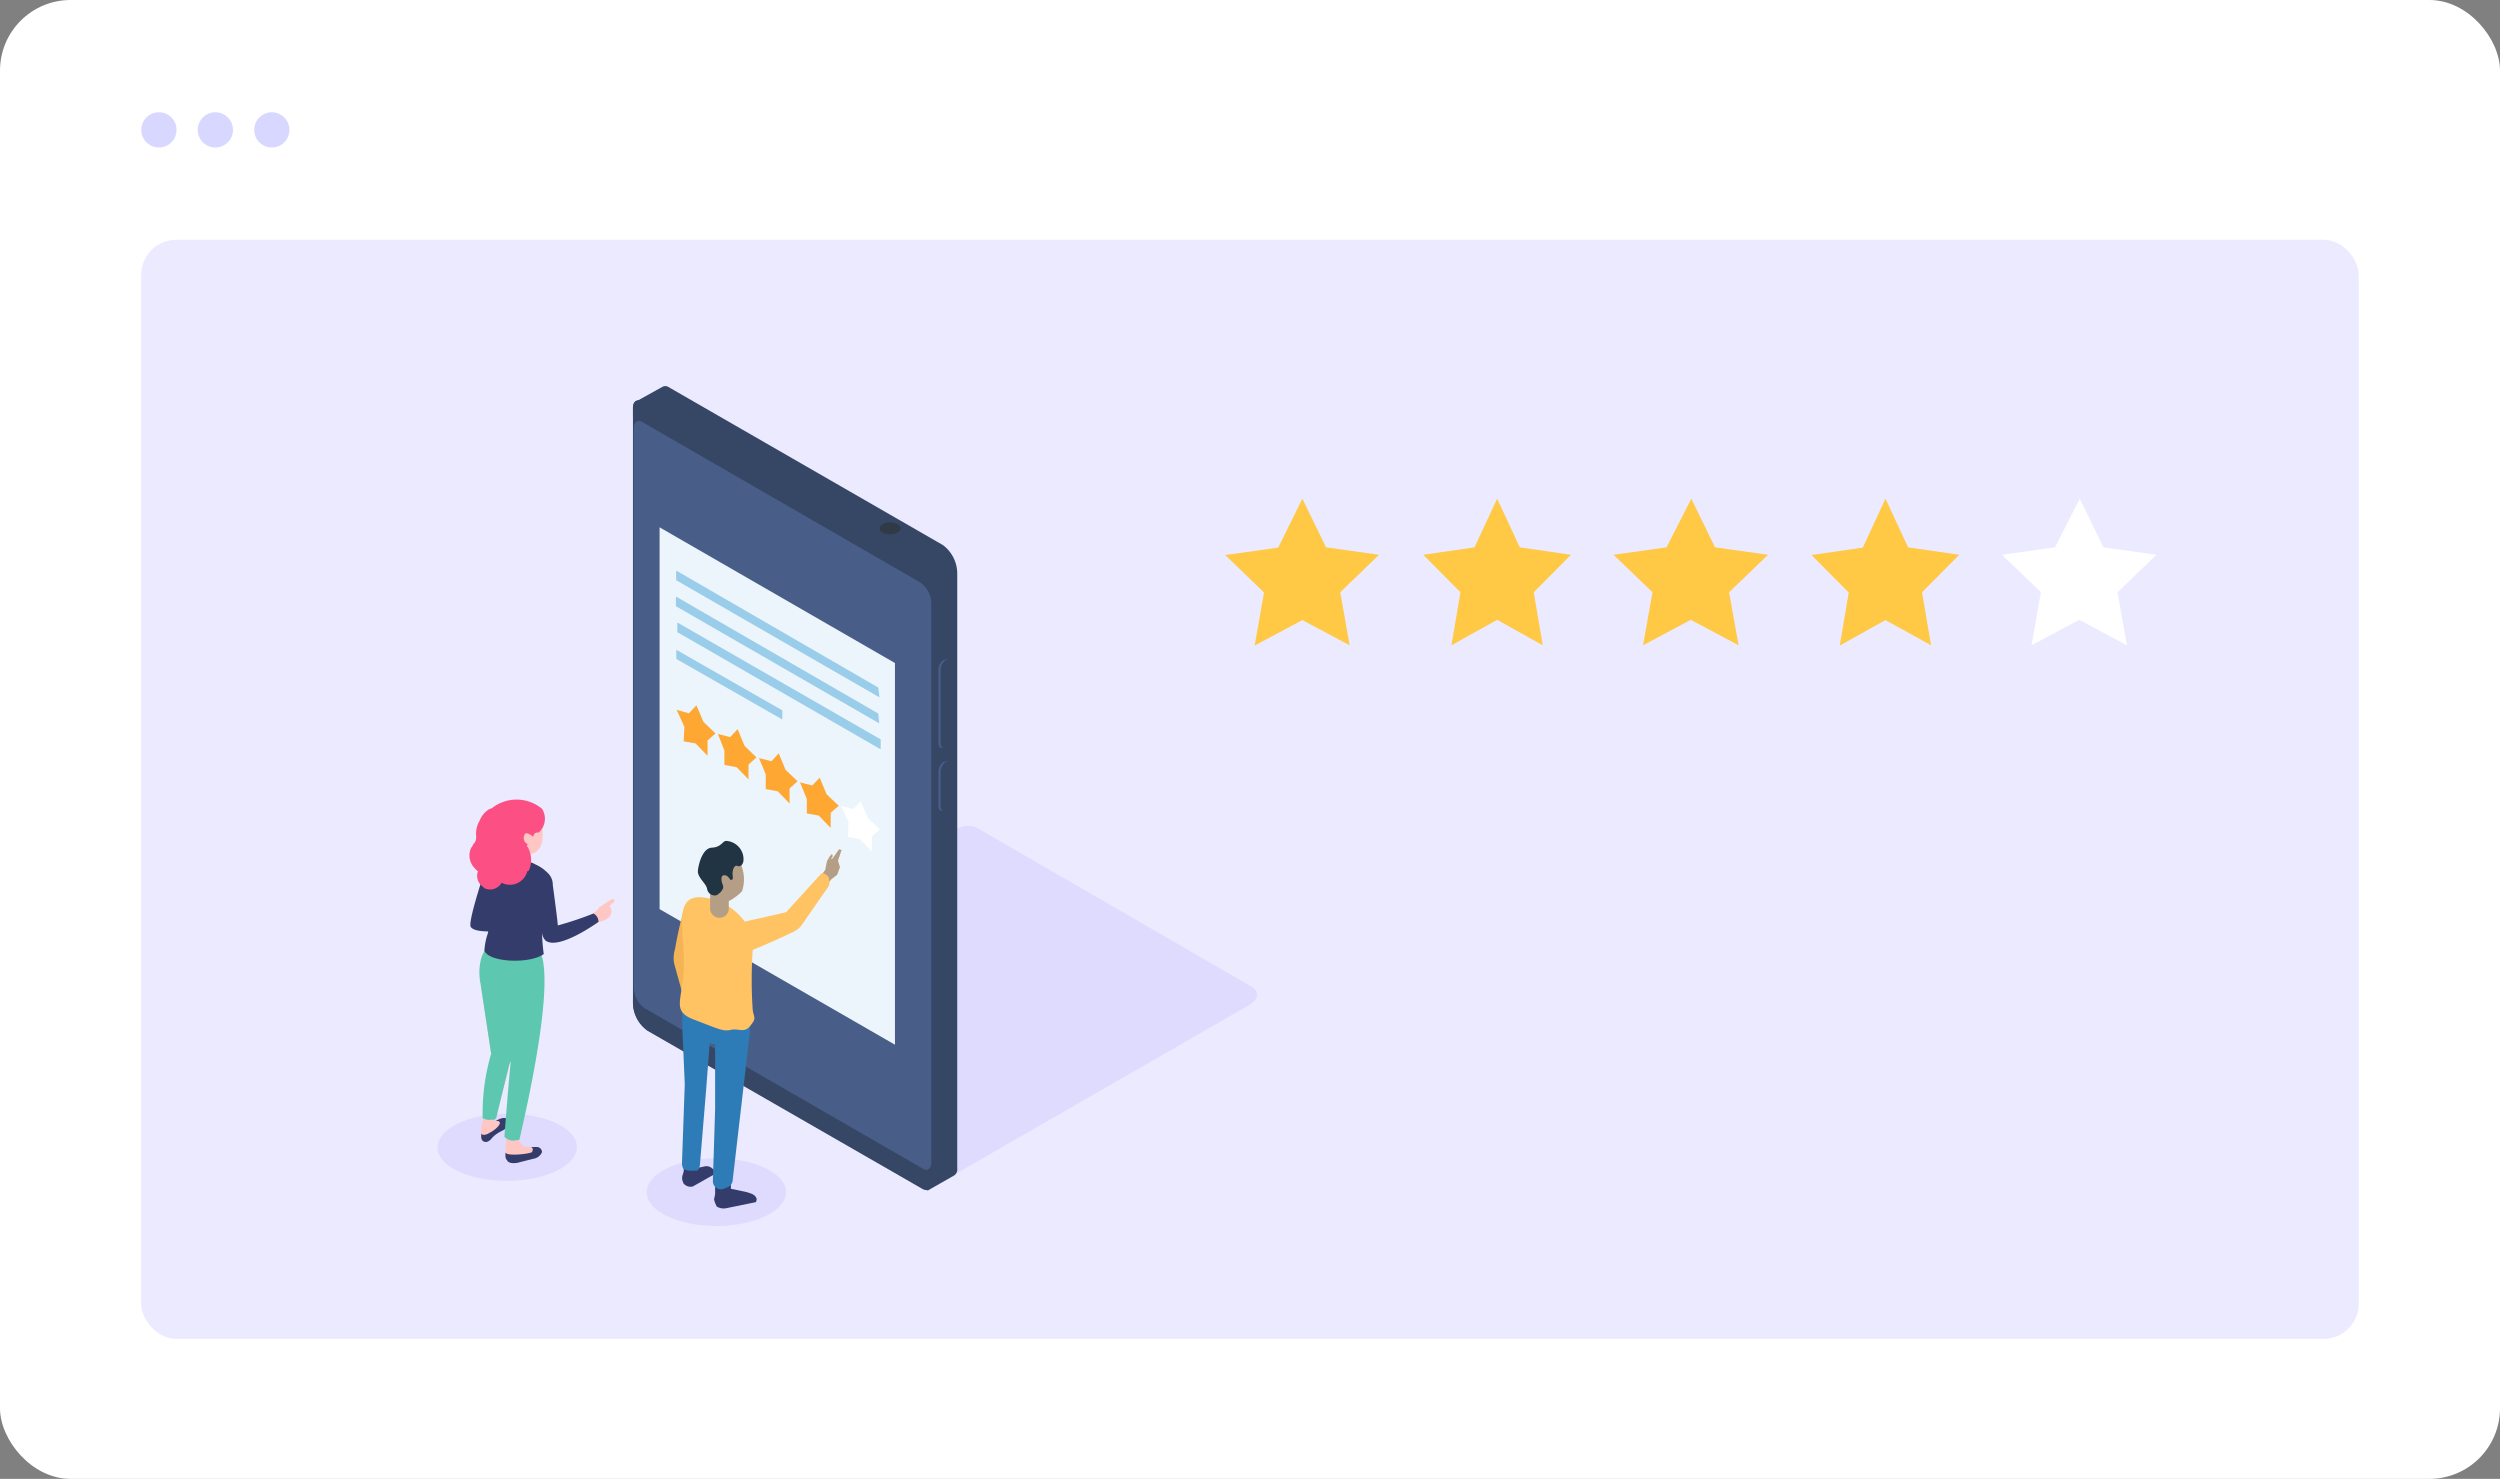
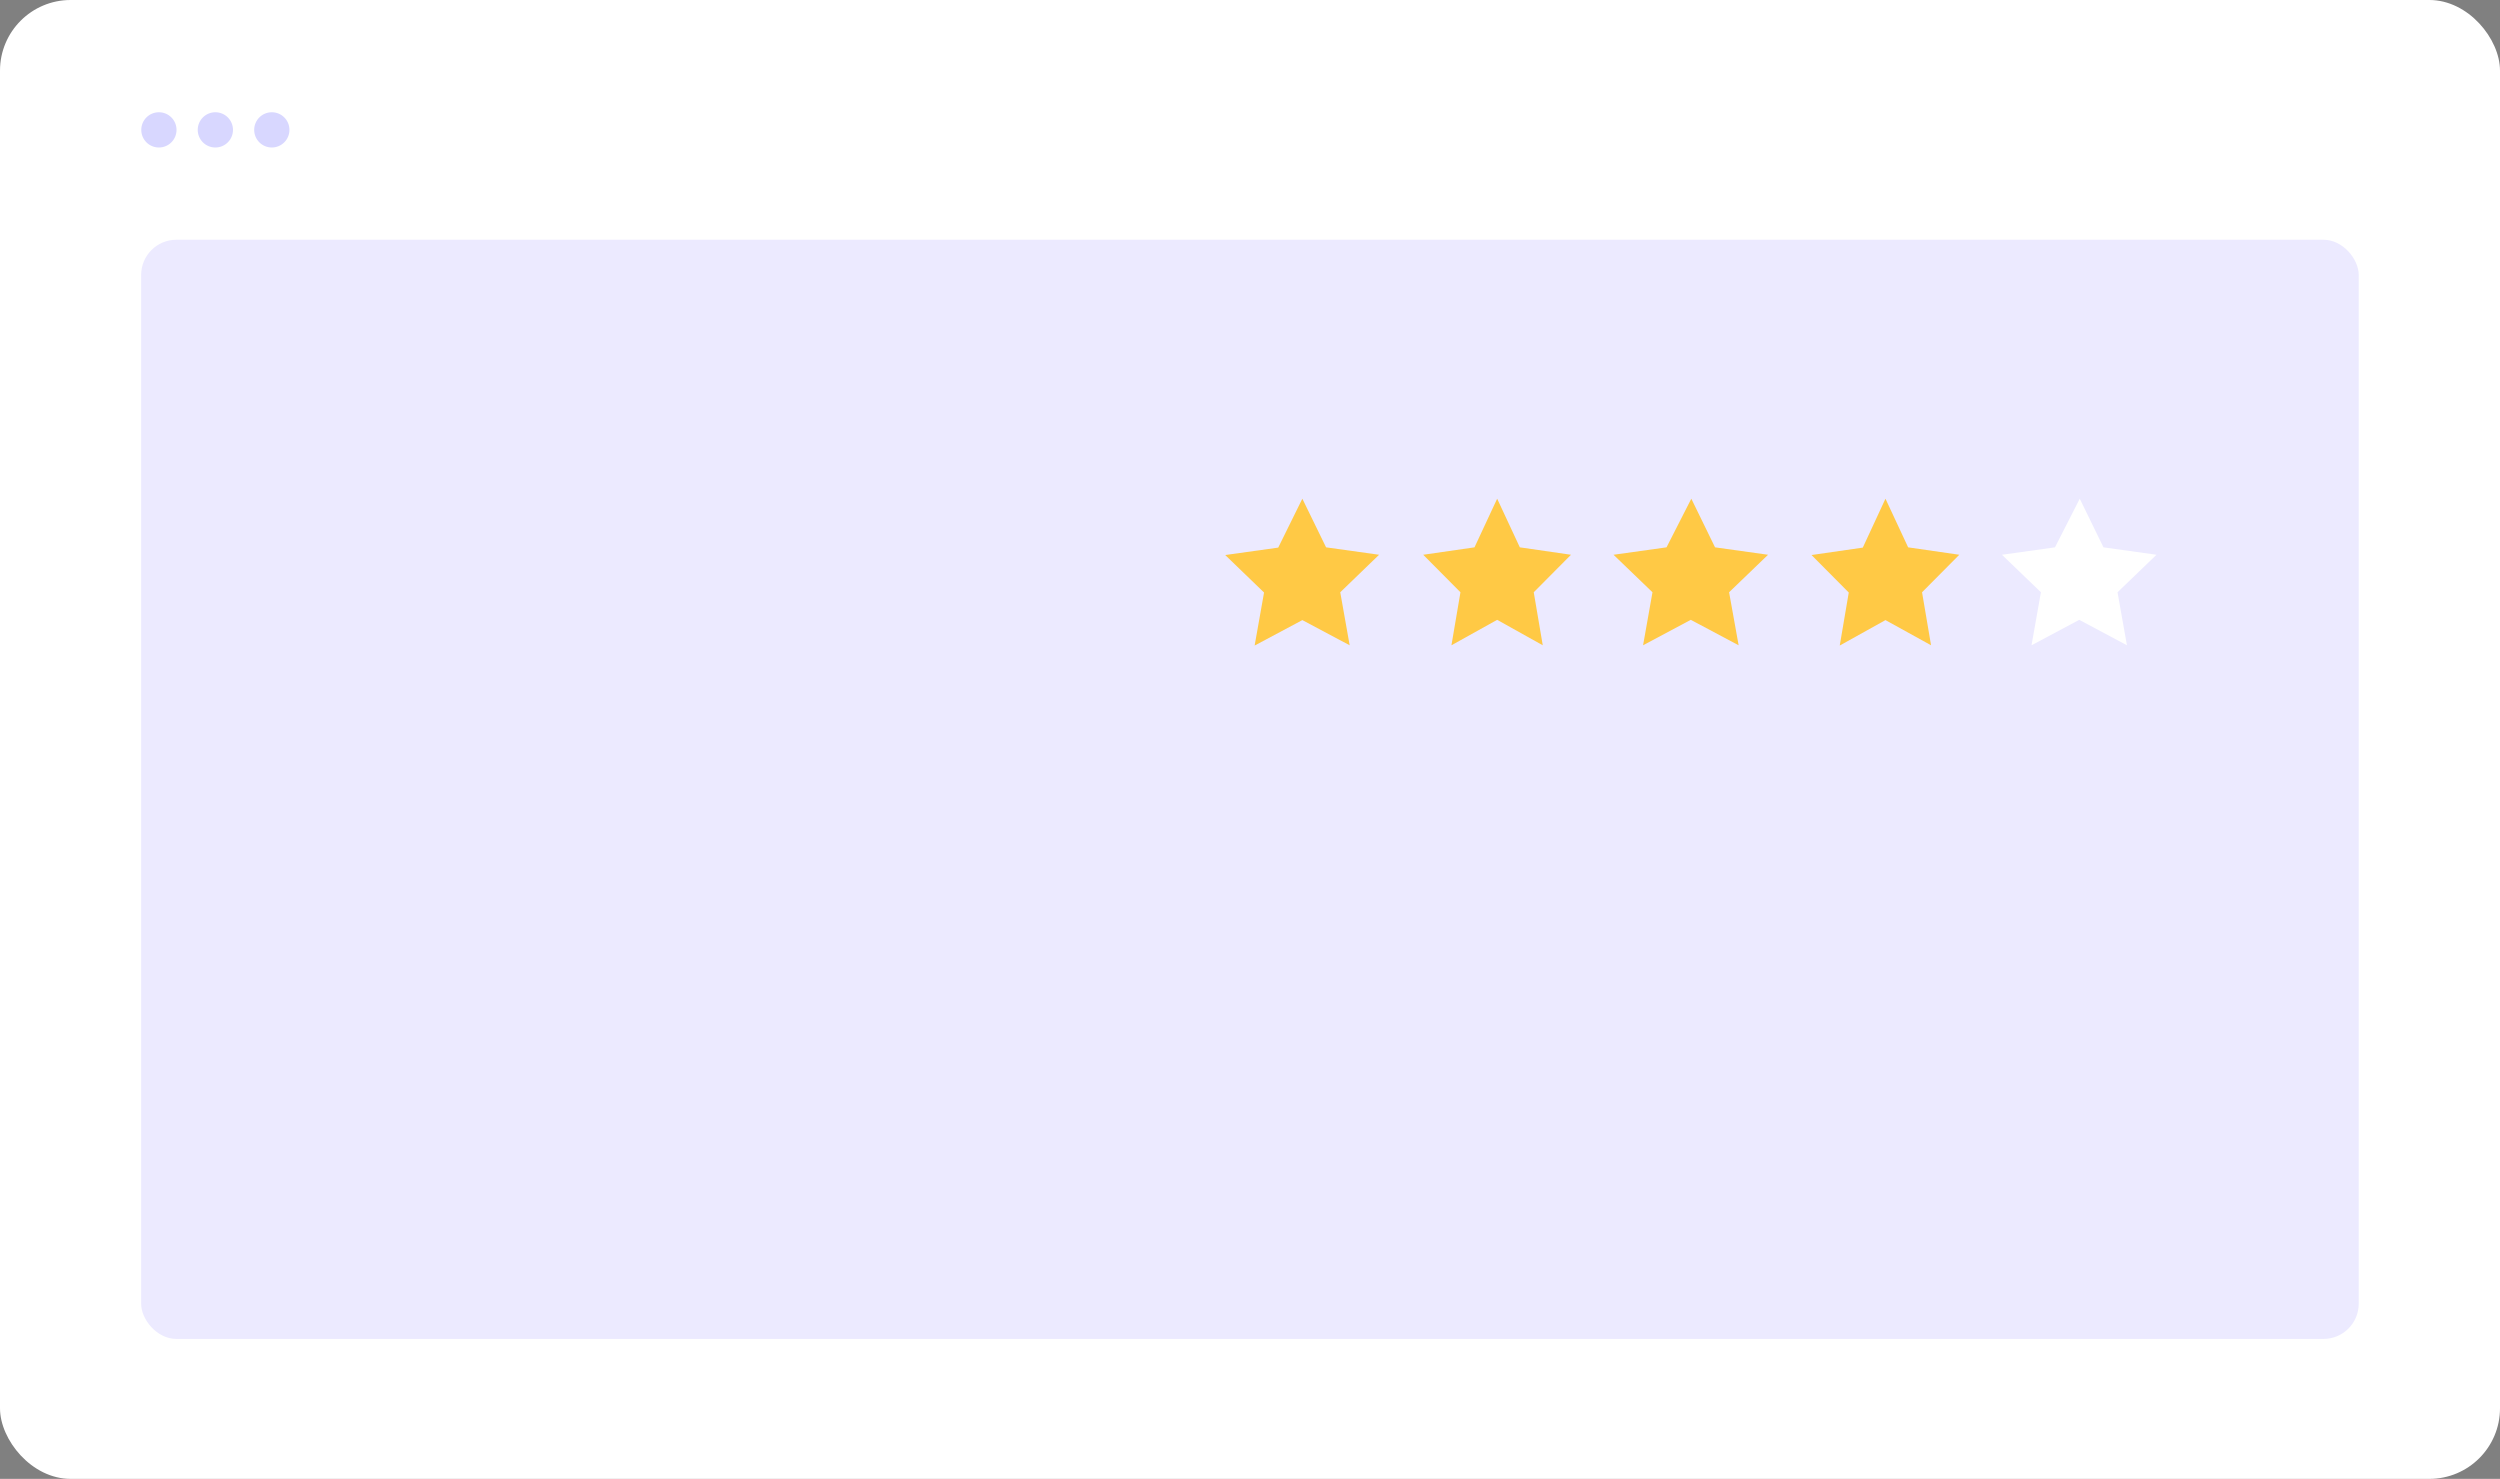
<svg xmlns="http://www.w3.org/2000/svg" xmlns:ns1="http://sodipodi.sourceforge.net/DTD/sodipodi-0.dtd" xmlns:ns2="http://www.inkscape.org/namespaces/inkscape" id="Calque_1" data-name="Calque 1" viewBox="0 0 188.64 111.59" version="1.1" ns1:docname="autodiag.svg" width="188.64" height="111.59" ns2:version="1.1 (1:1.1+202105261517+ce6663b3b7)">
  <rect x="0" y="0" width="188.64" height="111.59" fill="#808080" stroke="none" />
  <ns1:namedview id="namedview132" pagecolor="#ffffff" bordercolor="#666666" borderopacity="1.0" ns2:pageshadow="2" ns2:pageopacity="0.0" ns2:pagecheckerboard="0" showgrid="false" fit-margin-top="0" fit-margin-left="0" fit-margin-right="0" fit-margin-bottom="0" ns2:zoom="2.268608" ns2:cx="74.495022" ns2:cy="67.442239" ns2:window-width="1920" ns2:window-height="995" ns2:window-x="0" ns2:window-y="0" ns2:window-maximized="1" ns2:current-layer="Calque_1" />
  <defs id="defs5">
    <clipPath id="clip-path">
-       <rect x="53.77" y="56.07" width="61.82" height="63.41" style="fill:none" id="rect2" />
-     </clipPath>
+       </clipPath>
  </defs>
  <g id="g129" transform="translate(-20.73,-26.97)">
    <g id="g17">
      <rect x="20.73" y="26.97" width="188.64" height="111.59" rx="5.33" style="fill:#ffffff" id="rect7" />
      <rect x="31.38" y="45.06" width="167.33" height="82.94" rx="2.66" style="fill:#eceaff" id="rect9" />
      <circle cx="32.72" cy="36.77" r="1.33" style="fill:#d8d7ff" id="circle11" />
      <circle cx="36.98" cy="36.77" r="1.33" style="fill:#d8d7ff" id="circle13" />
      <circle cx="41.24" cy="36.77" r="1.33" style="fill:#d8d7ff" id="circle15" />
    </g>
    <path d="m 119,64.6 1.79,3.67 4,0.56 -2.93,2.83 0.71,4 -3.57,-1.9 -3.6,1.92 0.71,-4 -2.93,-2.83 4,-0.56 z" style="fill:#ffc945" id="path19" />
    <path d="m 133.7,64.6 1.71,3.67 3.86,0.56 -2.81,2.83 0.68,4 -3.44,-1.92 -3.45,1.92 0.68,-4 -2.81,-2.83 3.87,-0.56 z" style="fill:#ffc945" id="path21" />
    <path d="m 148.35,64.6 1.79,3.67 4,0.56 -2.94,2.83 0.72,4 -3.61,-1.92 -3.6,1.92 0.71,-4 -2.94,-2.83 4,-0.56 z" style="fill:#ffc945" id="path23" />
    <path d="m 163,64.6 1.71,3.67 3.86,0.56 -2.81,2.83 0.68,4 -3.44,-1.9 -3.45,1.92 0.68,-4 -2.81,-2.83 3.87,-0.56 z" style="fill:#ffc945" id="path25" />
    <path d="m 177.66,64.6 1.79,3.67 4,0.56 -2.94,2.83 0.71,4 -3.6,-1.92 -3.6,1.92 0.71,-4 -2.94,-2.83 4,-0.56 z" style="fill:#ffffff" id="path27" />
    <g clip-path="url(#clip-path)" id="g127">
      <g id="g125">
        <path d="m 115.17,101.42 -20.75,-12 a 1.58,1.58 0 0 0 -1.4,0.07 L 69,103.37 91.65,116.23 115,102.8 c 0.69,-0.4 0.77,-1.01 0.17,-1.38 z" style="fill:#dedbfe" id="path29" />
        <path d="M 91.88,68.1 71.13,56.15 a 0.45,0.45 0 0 0 -0.4,0 v 0 l -2,1.11 1.66,2.15 h 0.1 v 42.18 a 2.6,2.6 0 0 0 1.11,2.1 l 19,10.92 -1.22,0.87 1.34,1.33 2,-1.14 a 0.54,0.54 0 0 0 0.24,-0.52 V 70.2 a 2.69,2.69 0 0 0 -1.08,-2.1 z" style="fill:#364766" id="path31" />
        <path d="M 90.35,116.69 69.59,104.75 a 2.6,2.6 0 0 1 -1.1,-2.09 v -44.9 c 0,-0.48 0.28,-0.7 0.65,-0.49 l 20.75,11.95 a 2.6,2.6 0 0 1 1.11,2.1 v 44.9 c 0,0.47 -0.29,0.67 -0.65,0.47 z" style="fill:#364766" id="path33" />
        <path d="m 90.35,116.47 -20.76,-12 a 2.64,2.64 0 0 1 -1.1,-2.1 v 0.24 a 2.6,2.6 0 0 0 1.1,2.09 l 20.76,11.94 c 0.35,0.2 0.65,0 0.65,-0.49 V 116 c 0,0.45 -0.29,0.67 -0.65,0.47 z" style="fill:#364766" id="path35" />
        <path d="m 90.38,115.16 -21,-12.11 a 2,2 0 0 1 -0.83,-1.58 v -42.2 c 0,-0.45 0.29,-0.66 0.62,-0.47 l 21,12.12 A 2,2 0 0 1 91,72.5 v 42.18 c 0,0.48 -0.29,0.68 -0.62,0.48 z" style="fill:#485e88" id="path37" />
        <path d="M 89.89,69.22 69.14,57.27 c -0.35,-0.21 -0.65,0 -0.65,0.49 v 0.74 c 0,-0.47 0.28,-0.69 0.65,-0.49 L 89.89,70 A 2.62,2.62 0 0 1 91,72.06 v -0.74 a 2.6,2.6 0 0 0 -1.11,-2.1 z" style="fill:#364766" id="path39" />
        <path d="m 92,83.36 h -0.07 c -0.22,0.12 -0.39,0 -0.39,-0.3 v -5.55 a 0.9,0.9 0 0 1 0.39,-0.74 H 92 c 0.22,-0.12 0.39,0 0.39,0.3 v 5.59 A 0.89,0.89 0 0 1 92,83.36 Z" style="fill:#485e88" id="path41" />
        <path d="m 92,88.1 h -0.07 c -0.22,0.13 -0.39,0 -0.39,-0.3 v -2.6 a 0.93,0.93 0 0 1 0.39,-0.75 H 92 c 0.22,-0.12 0.39,0 0.39,0.3 v 2.64 A 0.93,0.93 0 0 1 92,88.1 Z" style="fill:#485e88" id="path43" />
        <path d="m 92.17,83.36 h -0.06 c -0.23,0.12 -0.4,0 -0.4,-0.3 v -5.55 a 0.89,0.89 0 0 1 0.4,-0.74 h 0.06 c 0.22,-0.12 0.39,0 0.39,0.3 v 5.59 a 0.89,0.89 0 0 1 -0.39,0.7 z" style="fill:#364766" id="path45" />
        <path d="m 92.17,88.1 h -0.06 c -0.23,0.13 -0.4,0 -0.4,-0.3 v -2.6 a 0.92,0.92 0 0 1 0.4,-0.75 h 0.06 c 0.22,-0.12 0.39,0 0.39,0.3 v 2.64 a 0.93,0.93 0 0 1 -0.39,0.71 z" style="fill:#364766" id="path47" />
        <path d="m 87.89,67.29 c 0.44,0 0.8,-0.2 0.8,-0.45 0,-0.25 -0.36,-0.46 -0.8,-0.46 -0.44,0 -0.79,0.2 -0.79,0.46 0,0.26 0.36,0.45 0.79,0.45 z" style="fill:#303a47" id="path49" />
        <path d="M 88.26,105.8 70.5,95.57 V 66.76 L 88.26,77 Z" style="fill:#ebf5fb" id="path51" />
        <path d="m 79.76,81.26 -8,-4.57 V 76 l 8,4.57 z" style="fill:#99cde9" id="path53" />
        <path d="M 87.09,79.59 71.75,70.75 V 70.02 L 87,78.85 Z" style="fill:#99cde9" id="path55" />
        <path d="M 87.07,81.55 71.73,72.71 V 71.98 L 87,80.81 Z" style="fill:#99cde9" id="path57" />
        <path d="M 87.18,83.51 71.84,74.67 v -0.73 l 15.34,8.82 z" style="fill:#99cde9" id="path59" />
        <path d="m 71.79,80.54 0.92,0.25 0.57,-0.6 0.53,1.25 0.91,0.87 -0.6,0.53 V 84 l -0.9,-0.93 -0.9,-0.16 0.05,-1.1 z" style="fill:#ffa733" id="path61" />
        <path d="m 74.9,82.35 0.92,0.24 0.57,-0.6 0.52,1.26 0.9,0.87 -0.6,0.54 v 1.12 l -0.9,-0.92 -0.92,-0.17 V 83.6 Z" style="fill:#ffa733" id="path63" />
        <path d="m 78,84.17 0.94,0.24 0.55,-0.6 0.51,1.24 0.91,0.87 -0.6,0.54 V 87.6 L 79.42,86.68 78.51,86.51 V 85.4 Z" style="fill:#ffa733" id="path65" />
        <path d="m 81.09,86 0.93,0.24 0.56,-0.59 0.52,1.25 0.92,0.87 -0.61,0.53 v 1.14 l -0.9,-0.93 -0.9,-0.16 v -1.1 z" style="fill:#ffa733" id="path67" />
        <path d="m 84.19,87.78 0.92,0.24 0.57,-0.6 0.52,1.25 0.92,0.88 -0.6,0.52 v 1.14 l -0.91,-0.92 -0.9,-0.17 0.05,-1.1 z" style="fill:#ffffff" id="path69" />
        <path d="m 74.79,119.48 c 2.9,0 5.25,-1.14 5.25,-2.55 0,-1.41 -2.35,-2.56 -5.25,-2.56 -2.9,0 -5.26,1.14 -5.26,2.56 0,1.42 2.35,2.55 5.26,2.55 z" style="fill:#dedbfe" id="path71" />
        <path d="m 73.55,103.57 0.11,-0.36 -0.31,-0.54 -0.24,-0.74 -0.74,-0.25 0.23,1 v 0.44 l 0.14,0.46 0.25,0.54 0.38,0.06 0.29,-0.08 z" style="fill:#f7b6c7" id="path73" />
        <path d="m 71.59,99.64 0.68,2.46 c 0,0.18 0.1,0.37 0.22,0.44 a 0.33,0.33 0 0 0 0.3,0 c 0.3,-0.11 0.53,-0.27 0.53,-0.48 l -0.4,-2.82 0.79,-2.54 a 0.57,0.57 0 0 0 0.1,-0.49 2.55,2.55 0 0 0 -0.1,-0.24 1.75,1.75 0 0 0 -0.16,-0.25 0.72,0.72 0 0 0 -0.17,-0.13 1.11,1.11 0 0 0 -0.56,-0.33 H 72.7 c -0.18,0 -0.26,0 -0.32,0.14 a 31.69,31.69 0 0 0 -0.71,3.16 2.41,2.41 0 0 0 -0.08,1.08 z" style="fill:#f4b456" id="path75" />
        <path d="m 74.69,117.75 c 0,0 -0.08,-0.24 -0.08,-0.29 l 0.08,-0.38 v -1.31 h 1.19 v 0.9 l 1.1,0.23 a 3,3 0 0 1 0.56,0.19 l 0.19,0.14 c 0,0.07 0.09,0.12 0.09,0.18 0,0.06 0,0.2 -0.06,0.27 l -2.2,0.45 a 1,1 0 0 1 -0.75,-0.12 z" style="fill:#343c6b" id="path77" />
        <path d="m 72.21,116 a 1.27,1.27 0 0 1 0,-0.28 l 0.11,-0.35 v -1.26 h 1 v 1 l 0.62,-0.14 a 0.67,0.67 0 0 1 0.49,0.13 l 0.14,0.11 c 0,0.06 0.08,0.12 0.08,0.17 0,0.05 0,0.2 -0.11,0.25 L 73,116.5 a 0.7,0.7 0 0 1 -0.7,-0.24 z" style="fill:#343c6b" id="path79" />
        <path d="m 77.26,103 c -0.3,-0.93 -2.71,-0.3 -3.74,-0.58 -1.03,-0.28 -1.3,0 -1.3,0 v 2 a 1.08,1.08 0 0 0 0,0.19 l 0.18,4.17 -0.21,5.9 c 0,0.54 0.16,0.65 1,0.62 h 0.14 c 0.15,-0.08 0.18,-0.24 0.21,-0.4 l 0.47,-5.68 0.27,-3.54 a 2.27,2.27 0 0 0 0.41,0.08 v 4.91 l -0.17,5.46 a 0.61,0.61 0 0 0 0.85,0.53 l 0.27,-0.11 a 0.62,0.62 0 0 0 0.38,-0.57 l 1.29,-11.1 A 13.11,13.11 0 0 0 77.26,103 Z" style="fill:#2e7cb7" id="path81" />
        <path d="m 76.78,96.33 a 4.43,4.43 0 0 0 -3.27,-1.66 c -2,0 -1.11,2.68 -1.18,5.25 -0.07,2.57 -1,3.32 0.8,4 1.8,0.68 2.15,0.9 2.75,0.76 0.6,-0.14 1,0.28 1.46,-0.3 0.46,-0.58 0.31,-0.54 0.19,-1.17 a 33.13,33.13 0 0 1 0,-4.59 3.1,3.1 0 0 0 -0.75,-2.29 z" style="fill:#ffc364" id="path83" />
        <path d="m 75.72,94.59 v 1 a 0.7,0.7 0 0 1 -0.76,0.63 v 0 A 0.73,0.73 0 0 1 74.31,95.6 v -1.51 z" style="fill:#b59e86" id="path85" />
        <path d="m 75.45,91.24 c 0.22,0 0.52,0 0.68,0.19 a 1.84,1.84 0 0 1 0.59,1 2.79,2.79 0 0 1 0,1.79 3.8,3.8 0 0 1 -1.27,0.87 1.69,1.69 0 0 1 -1.31,-1 C 73.78,93.3 73.44,92.64 73.6,92.34 a 1.78,1.78 0 0 1 1.85,-1.1 z" style="fill:#b59e86" id="path87" />
        <path d="m 75.07,94.32 c -0.16,0.13 -0.27,0.28 -0.58,0.19 A 0.58,0.58 0 0 1 74.08,94 C 74,93.63 73.35,93.17 73.39,92.68 c 0.04,-0.49 0.35,-1.72 1.06,-1.75 0.71,-0.03 0.8,-0.51 1.08,-0.51 a 1.4,1.4 0 0 1 1.25,1 c 0.19,0.73 -0.16,1 -0.41,0.89 -0.25,-0.11 -0.4,0.38 -0.36,0.69 a 0.84,0.84 0 0 1 0,0.32 c 0,0 -0.15,0.06 -0.15,0.06 a 1.4,1.4 0 0 0 -0.22,-0.27 c -0.11,-0.11 -0.49,-0.22 -0.47,0.21 0.02,0.43 0.17,0.38 0.12,0.68 a 1.12,1.12 0 0 1 -0.22,0.32 z" style="fill:#203443" id="path89" />
        <path d="M 82.24,93.67 83,92.6 l 0.13,-0.65 0.19,-0.34 0.19,-0.21 0.06,0.17 -0.13,0.22 h 0.05 l 0.09,-0.08 0.46,-0.66 0.19,0.06 -0.27,0.81 0.15,0.48 -0.21,0.57 -0.47,0.37 -0.68,0.93 z" style="fill:#b59e86" id="path91" />
        <path d="m 77.05,96.48 c 1.16,-0.25 3,-0.68 3,-0.68 l 2.61,-2.87 c 0.15,-0.16 0.54,0.06 0.61,0.27 v 0.09 a 0.74,0.74 0 0 1 0,0.53 l -2.13,3.07 a 2.11,2.11 0 0 1 -0.62,0.43 c 0,0 -2.47,1.17 -3.2,1.39 -0.41,0.13 -0.54,-0.46 -0.71,-0.87 v -0.28 c -0.11,-0.33 0.11,-1 0.44,-1.08 z" style="fill:#ffc364" id="path93" />
        <path d="m 59,116.07 c 2.9,0 5.26,-1.14 5.26,-2.55 0,-1.41 -2.34,-2.52 -5.26,-2.52 -2.92,0 -5.25,1.14 -5.25,2.56 0,1.42 2.37,2.51 5.25,2.51 z" style="fill:#dedbfe" id="path95" />
        <path d="m 57.79,106.49 a 23.45,23.45 0 0 0 -0.64,5.12 1.69,1.69 0 0 0 -0.12,0.77 v 0.38 a 0.33,0.33 0 0 0 0.38,0.38 c 0.12,-0.13 0.25,-0.13 0.38,-0.25 a 2.17,2.17 0 0 1 0.63,-0.51 l 0.25,-0.13 a 0.68,0.68 0 0 0 0.38,-0.63 0.27,0.27 0 0 0 -0.25,-0.25 h -0.25 c -0.26,0.13 -0.38,0.13 -0.51,0.25 l 1.15,-4.34 a 1.57,1.57 0 0 0 0.13,-0.77 l 0.25,-4.85 -2.57,-0.38" style="fill:#fec7c4" id="path97" />
        <path d="m 61.25,113.52 c 0.26,0 0.26,0.12 0.38,0.37 A 0.82,0.82 0 0 1 61,114.4 l -1,0.25 c -0.38,0.13 -0.9,0.13 -1,-0.12 a 1.14,1.14 0 0 1 -0.13,-0.64 c 0,-0.37 0.26,-5.24 0.51,-6.77 l -0.25,-4.32 c 0,0 -1.54,-0.38 -1.92,-1.41 a 5.79,5.79 0 0 1 0.38,-2.93 c 0,0 2.69,-2 3.85,0.5 1,2.18 -1.16,12.14 -1.54,14.05 0,0.13 0.13,0.13 0.13,0.25 a 0.65,0.65 0 0 0 0.51,0.26 z" style="fill:#fec7c4" id="path99" />
        <path d="m 58.94,111.61 v 0.63 c 0,-0.13 0.13,-0.25 0.13,-0.51 0,-0.26 -0.13,-0.12 -0.13,-0.12 z" style="fill:#535873" id="path101" />
        <path d="m 59.07,111.61 c -0.06,-0.16 -0.1,-0.41 -0.63,-0.21 l -0.32,0.14 c 0.77,0 0,0.7 -0.44,0.9 a 1,1 0 0 1 -0.38,0.16 c -0.13,0 -0.26,0 -0.26,-0.16 v 0.29 c 0,0.27 0.14,0.41 0.39,0.41 a 0.66,0.66 0 0 0 0.38,-0.25 2.2,2.2 0 0 1 0.64,-0.51 l 0.25,-0.13 a 0.73,0.73 0 0 0 0.38,-0.64 z" style="fill:#343c6b" id="path103" />
        <path d="m 57.79,106.49 a 15.87,15.87 0 0 0 -0.64,4.85 1,1 0 0 0 0.64,0.12 h 0.12 c 0.13,0 0.13,0 0.26,-0.12 l 1,-4.09 a 0.76,0.76 0 0 0 0.13,-0.51 v 0.13 c -0.13,0.9 -0.51,5.87 -0.51,5.87 A 0.88,0.88 0 0 0 59.7,113 c 0.12,0 0.25,0 0.25,-0.13 0,-0.13 2.31,-9.46 1.79,-13.15 a 2.65,2.65 0 0 0 -0.25,-0.9 C 60.2,96.39 57.64,98.31 57.64,98.31 a 2.11,2.11 0 0 0 -0.64,1.14 4.2,4.2 0 0 0 0,1.8 z" style="fill:#5dc8af" id="path105" />
        <path d="m 61.25,113.52 a 0.4,0.4 0 0 1 0.38,0.38 0.83,0.83 0 0 1 -0.63,0.5 l -1,0.25 c -0.38,0.13 -0.9,0.13 -1,-0.12 a 0.47,0.47 0 0 1 -0.13,-0.38 v -0.25 c 0,0.37 1.92,0.12 2,0 0.08,-0.12 0.12,-0.38 -0.13,-0.38 z" style="fill:#343c6b" id="path107" />
        <path d="M 60.73,96.28 A 24.29,24.29 0 0 1 57.79,96 c 0.25,-0.64 1,-3.32 1.15,-3.84 a 0.45,0.45 0 0 1 -0.25,0.13 l -1,-0.26 -0.25,0.26 c 0,0 -1.44,4.24 -1.19,4.62 0.51,0.77 4.48,0 4.48,0 0,0 -0.13,-0.76 0,-0.63 z" style="fill:#343c6b" id="path109" />
        <path d="m 59.07,92.06 c -0.13,-0.12 0,-0.38 0.12,-0.5 l 0.51,-0.13 0.9,0.51 0.26,0.12 0.25,0.13 -0.9,0.25 h -0.38 a 1.05,1.05 0 0 1 -0.76,-0.38 z" style="fill:#fbb2b8" id="path111" />
        <path d="M 60.1,87.6 H 60 a 1.52,1.52 0 0 0 -1.28,1.65 2.83,2.83 0 0 0 1.28,1.91 c 0.63,0.38 1.41,0.38 1.66,-0.77 C 61.63,90 62,87.6 60.1,87.6 Z" style="fill:#fec7c4" id="path113" />
        <path d="m 59.07,90 h 1.28 v 2.18 a 0.13,0.13 0 0 1 -0.13,0.13 1.17,1.17 0 0 1 -0.9,0 c -0.13,-0.13 -0.25,-0.13 -0.25,-0.26 z" style="fill:#fbb2b8" id="path115" />
        <path d="m 65.29,96 a 1.87,1.87 0 0 0 0.51,-0.38 l 0.12,-0.13 a 0.12,0.12 0 0 1 0.13,-0.12 l 0.77,-0.51 c 0.13,0 0.26,-0.12 0.26,0 0,0.12 0,0.25 -0.13,0.25 l -0.25,0.26 a 0.12,0.12 0 0 1 0.12,0.12 0.64,0.64 0 0 1 -0.25,0.78 1.2,1.2 0 0 1 -0.63,0.25 l -0.38,0.25 -0.51,-0.63 z" style="fill:#fec7c4" id="path117" />
        <path d="m 57.53,97.43 a 4.84,4.84 0 0 0 -0.25,1.28 c 0.38,0.9 3.45,1 4.48,0.25 a 13.55,13.55 0 0 1 -0.13,-1.66 1,1 0 0 0 0.26,0.64 c 1,0.77 4,-1.41 4,-1.41 a 0.7,0.7 0 0 0 -0.38,-0.63 25.73,25.73 0 0 1 -2.69,0.9 c 0,-0.25 -0.38,-3.06 -0.38,-3.06 a 1.2,1.2 0 0 0 -0.38,-0.9 3,3 0 0 0 -0.9,-0.63 L 60.9,92.08 60.62,92 60.49,91.88 60.11,91.5 H 60 a 3.28,3.28 0 0 0 -0.64,0.25 0.92,0.92 0 0 0 -0.5,-0.13 h -0.51 a 1.22,1.22 0 0 0 -1,1.41 l 0.13,1.53 0.12,1.15 a 4.55,4.55 0 0 1 -0.07,1.72 z" style="fill:#343c6b" id="path119" />
-         <path d="m 61.63,88 a 1.4,1.4 0 0 1 -0.25,1.79 H 61.25 A 0.27,0.27 0 0 0 61,90 2.77,2.77 0 0 1 60.49,90.77 c 0,0.13 0.13,0.13 0.13,0.26 a 1.91,1.91 0 0 1 0,1.65 0.13,0.13 0 0 0 -0.13,0.13 1.36,1.36 0 0 1 -1.91,0.77 A 1,1 0 0 1 57.3,94 L 57.17,93.88 A 1,1 0 0 1 56.79,92.72 L 56.66,92.6 56.54,92.47 a 1.37,1.37 0 0 1 -0.26,-1.53 c 0.13,-0.13 0.13,-0.25 0.26,-0.38 a 0.78,0.78 0 0 0 0.12,-0.5 1.9,1.9 0 0 1 0.26,-1.16 1.78,1.78 0 0 1 0.77,-0.9 0.42,0.42 0 0 0 0.25,-0.12 3,3 0 0 1 3.69,0.12 z" style="fill:#fc4f84" id="path121" />
        <path d="m 60.35,89.88 a 0.56,0.56 0 0 0 0,0.64 c 0.25,0.25 0.51,0.37 0.63,0.25 a 0.55,0.55 0 0 0 0,-0.63 C 60.86,90 60.48,89.76 60.35,89.88 Z" style="fill:#fec7c4" id="path123" />
      </g>
    </g>
  </g>
</svg>